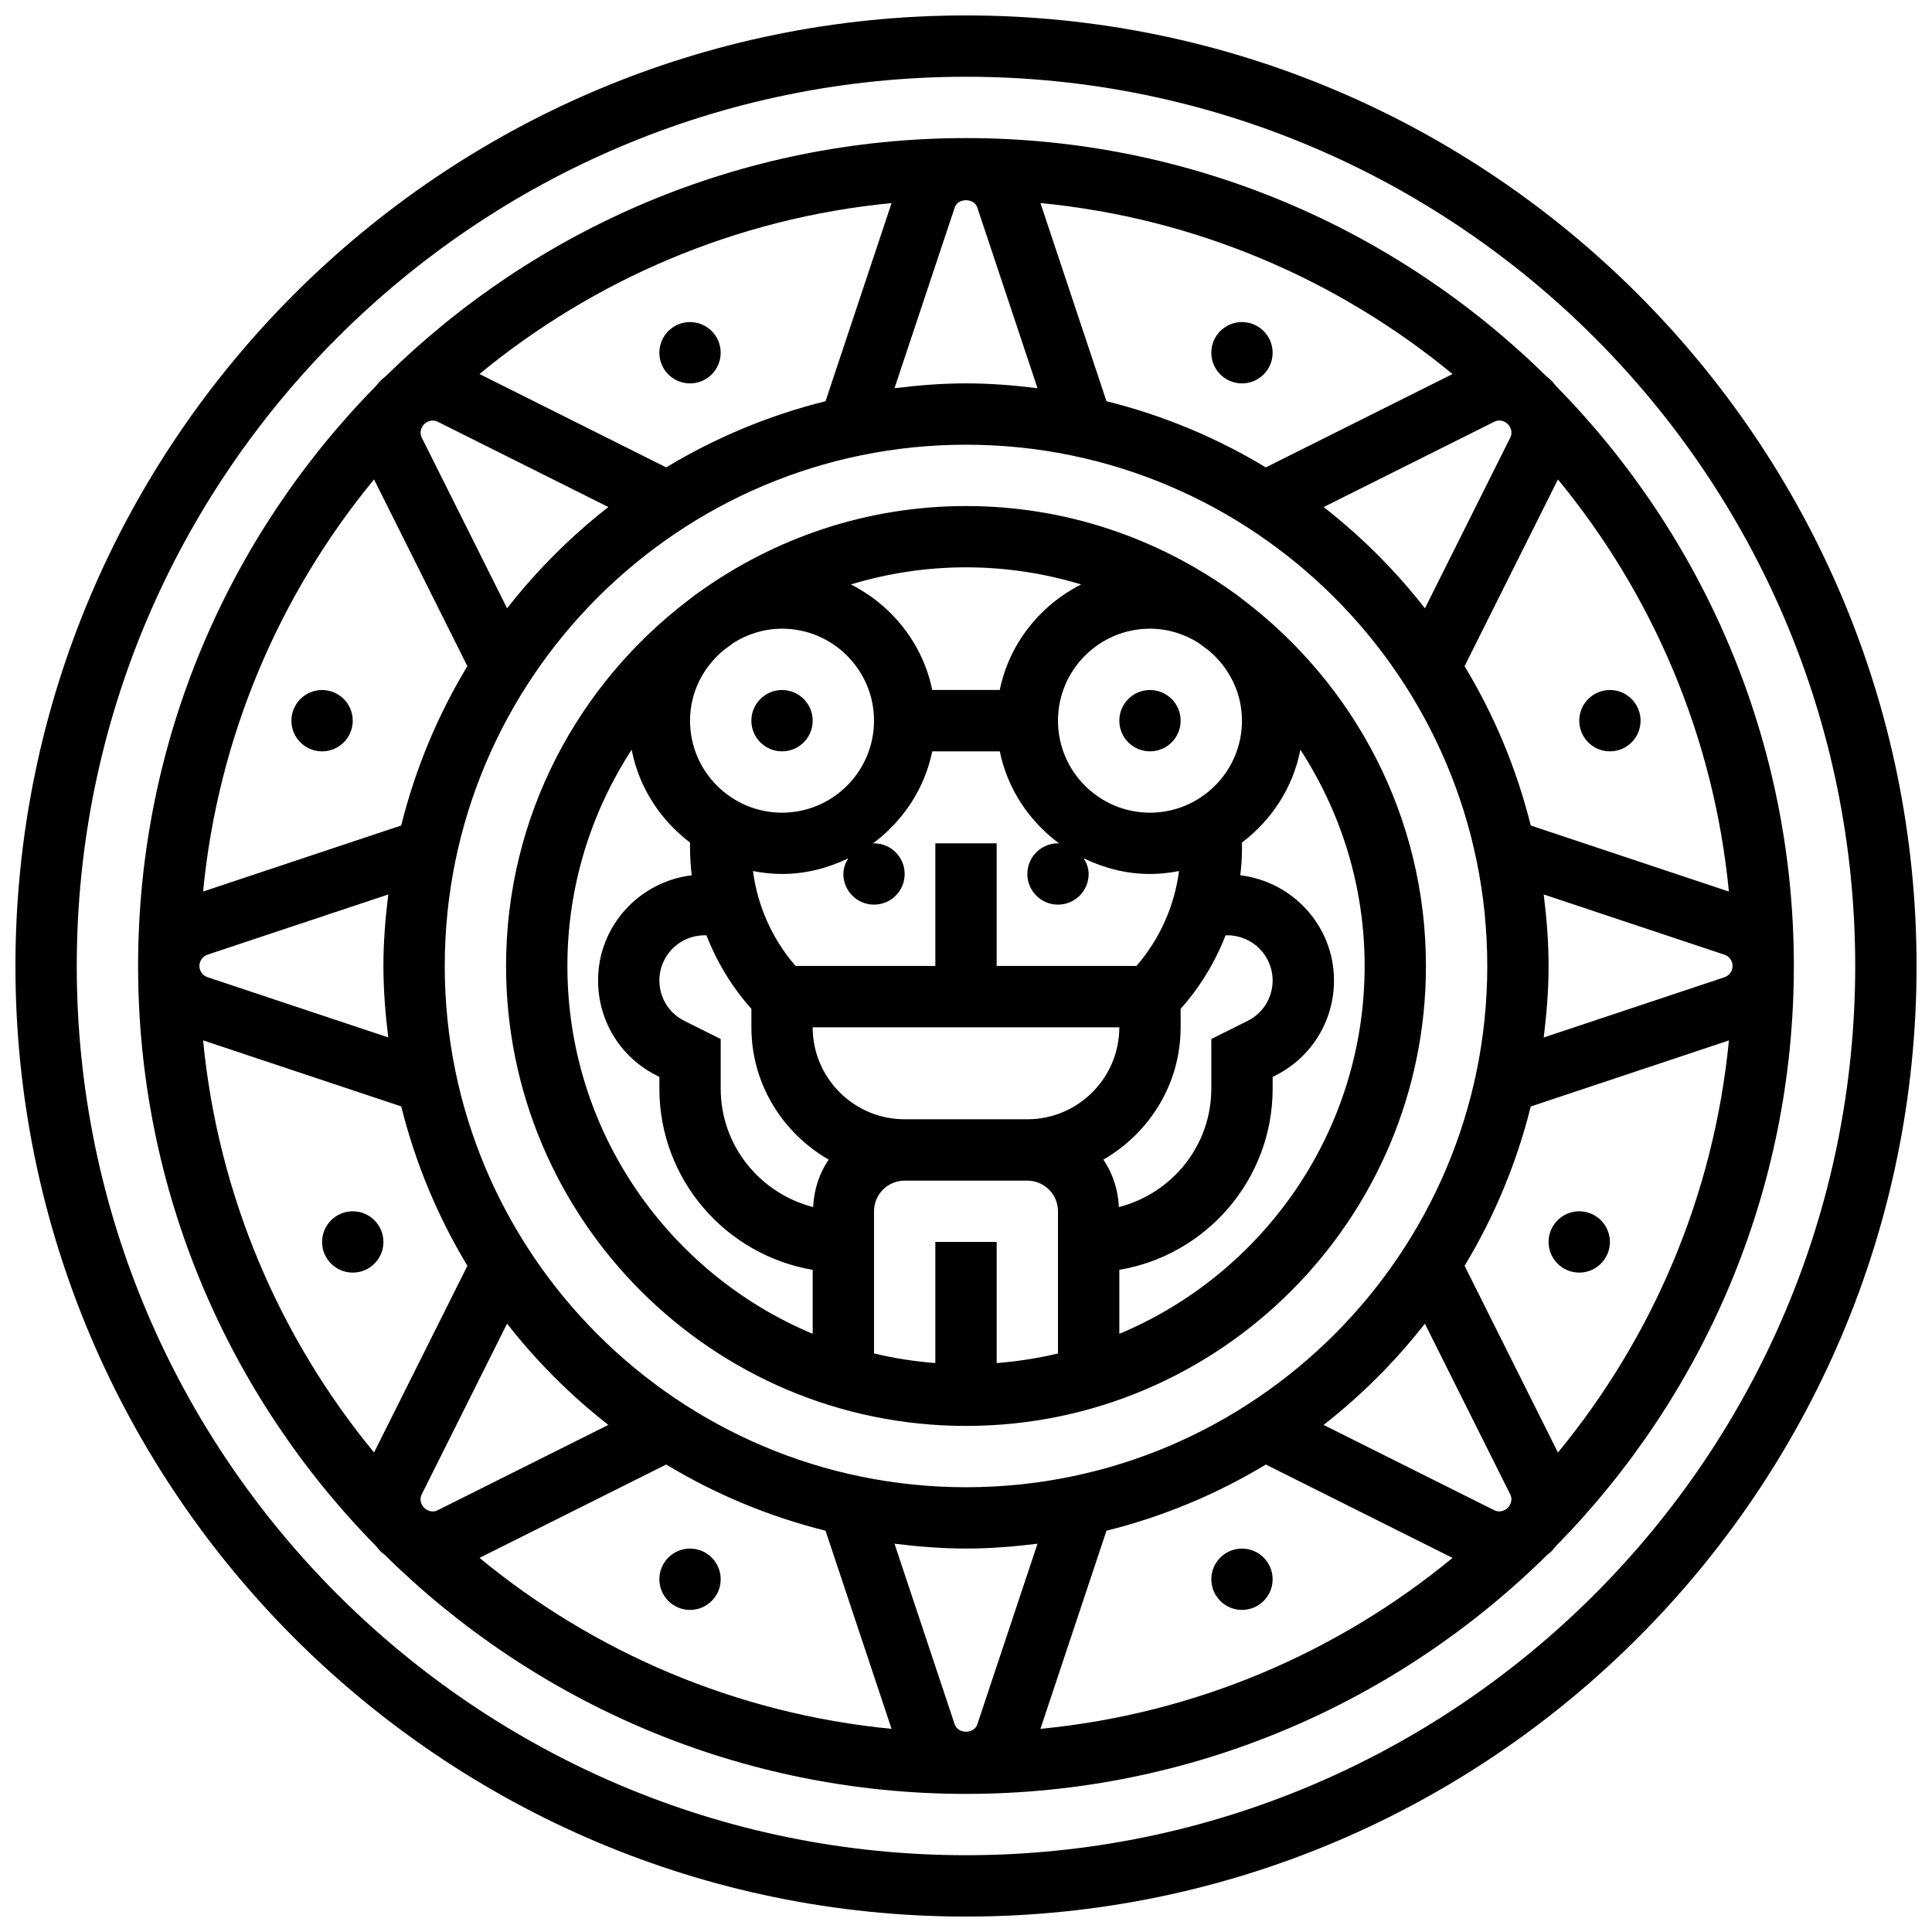
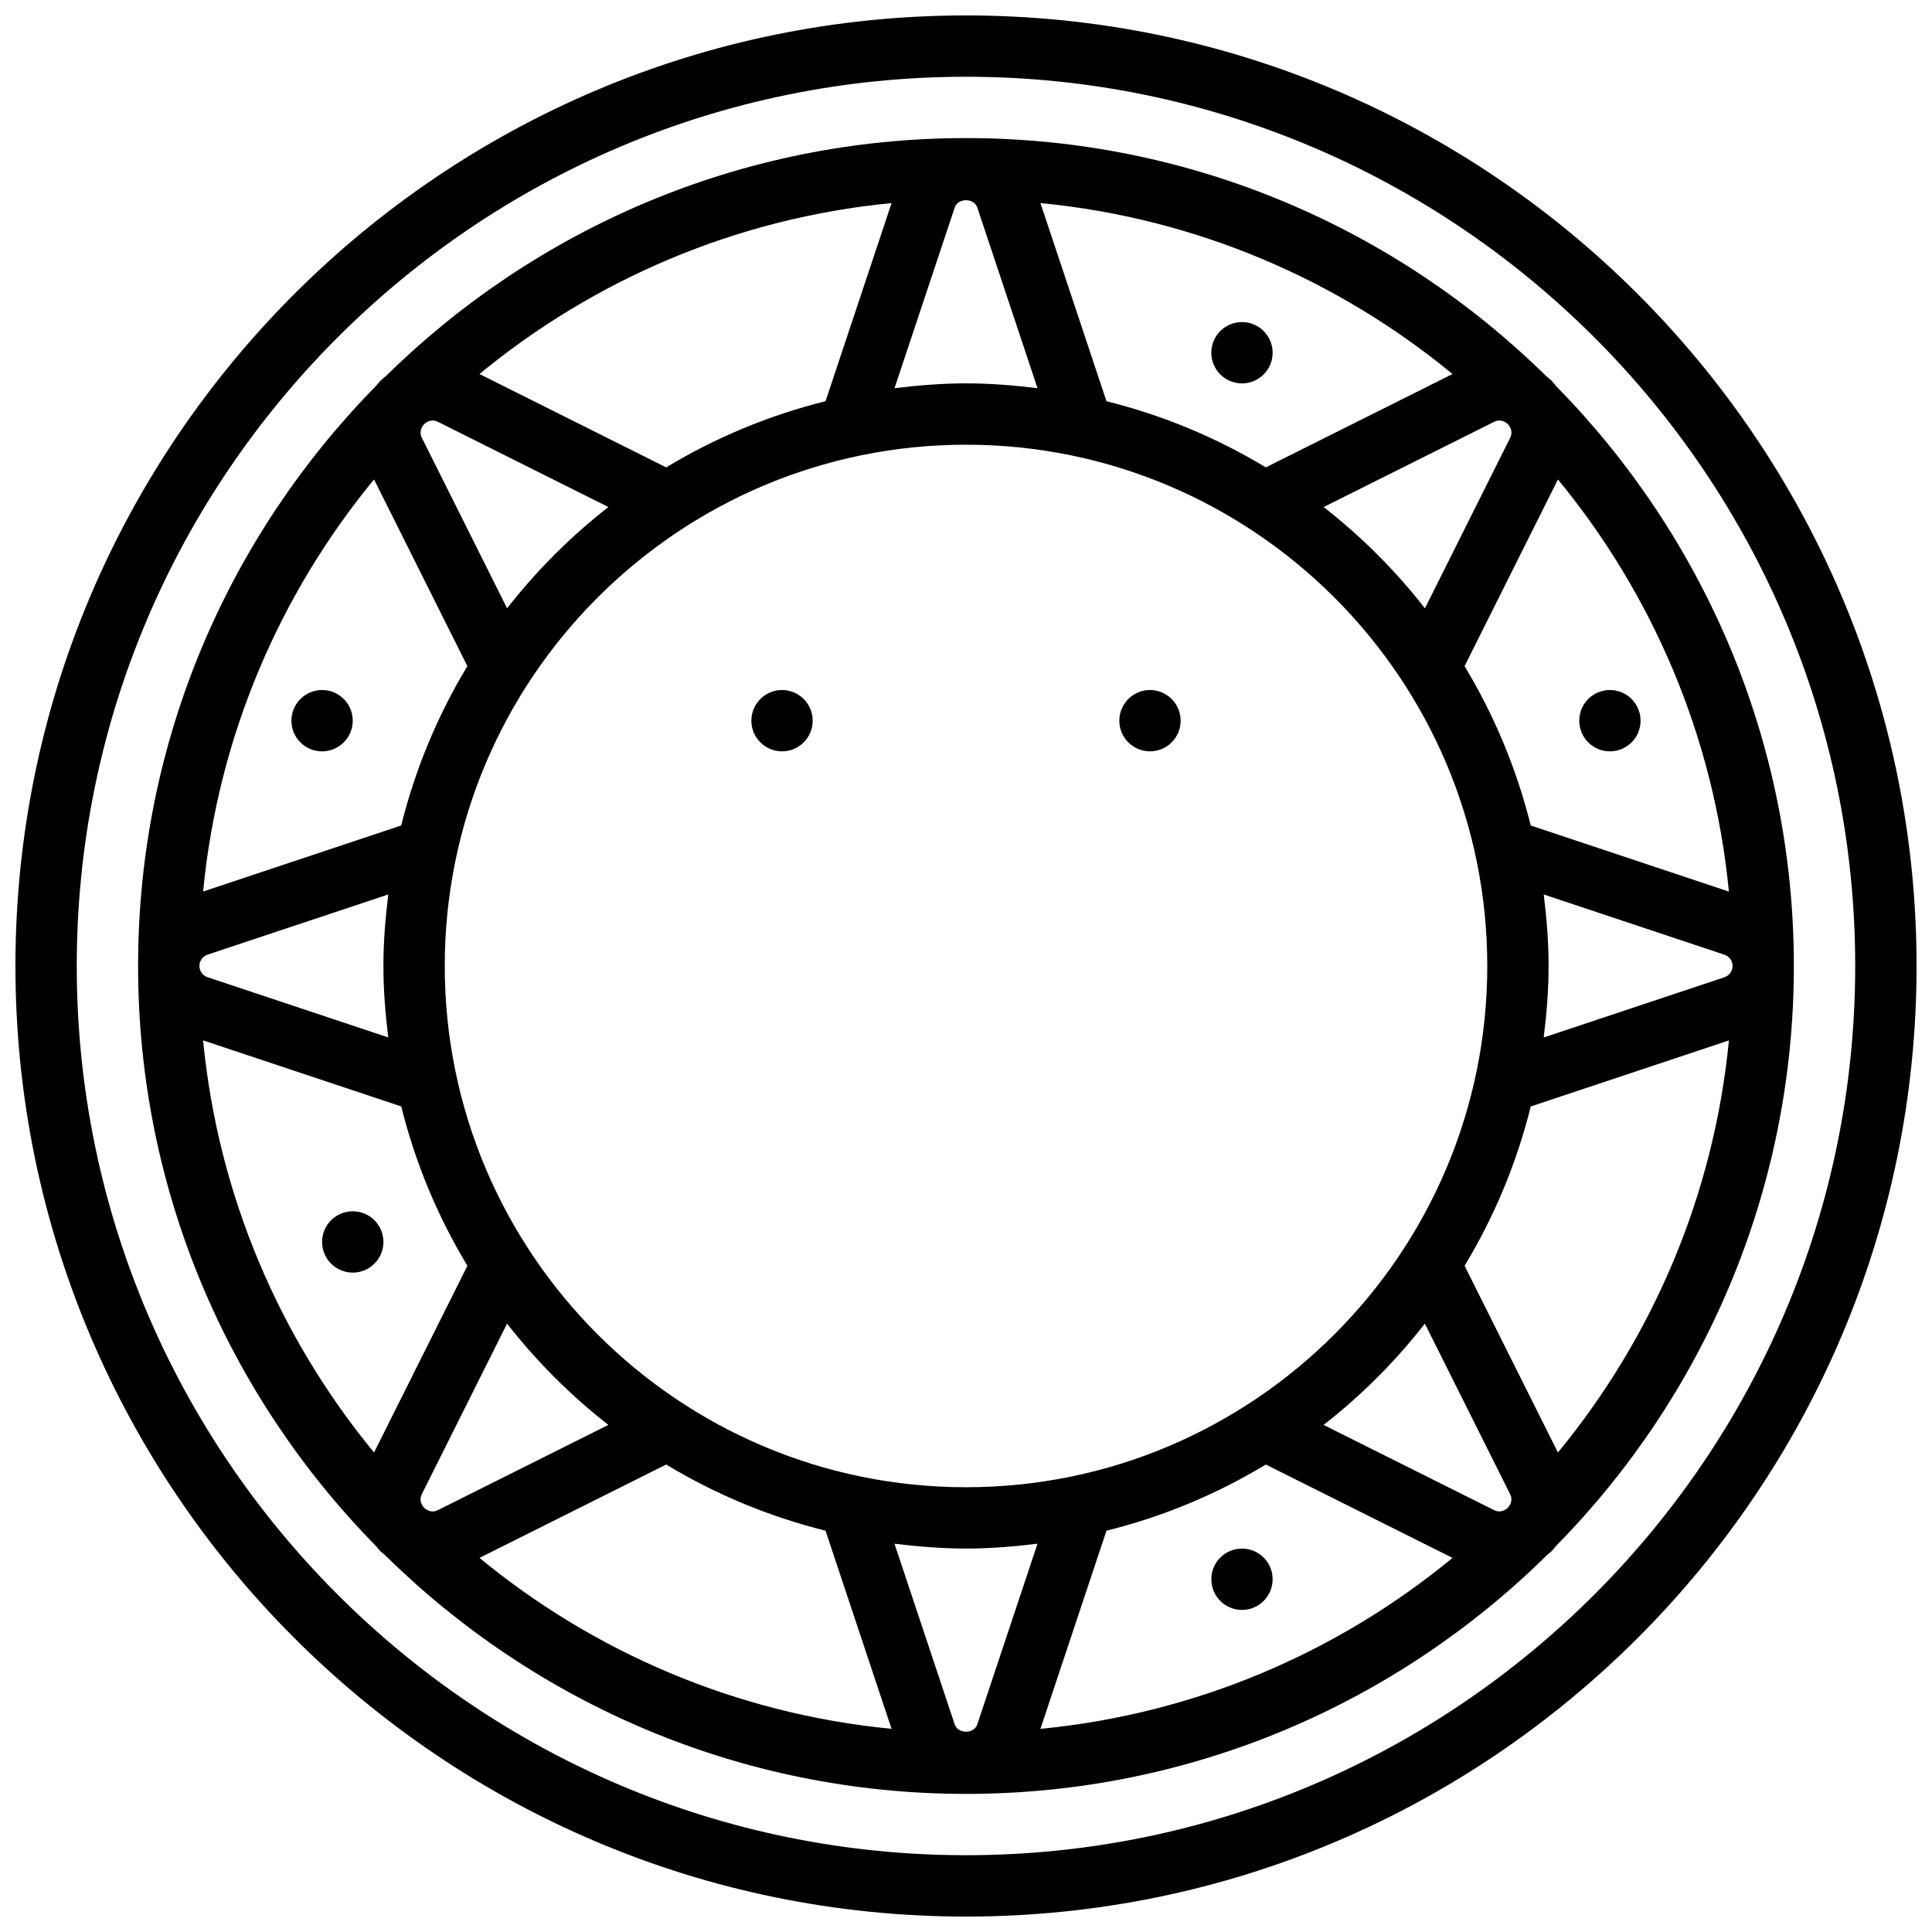
<svg xmlns="http://www.w3.org/2000/svg" width="800px" height="800px" version="1.1" viewBox="144 144 512 512">
  <defs>
    <clipPath id="a">
      <path d="m148.09 148.09h503.81v503.81h-503.81z" />
    </clipPath>
  </defs>
  <g clip-path="url(#a)">
    <path d="m400 148.09c-138.91 0-251.91 113-251.91 251.91s113 251.91 251.91 251.91 251.91-113 251.91-251.91c-0.004-138.91-113-251.91-251.91-251.91zm0 487.56c-129.94 0-235.66-105.72-235.66-235.65 0-129.94 105.72-235.66 235.66-235.66 129.93 0 235.65 105.72 235.65 235.65 0 129.94-105.72 235.66-235.65 235.66z" />
  </g>
  <path d="m556.34 246.27c-0.391-0.48-0.766-0.969-1.203-1.414-0.438-0.438-0.934-0.805-1.406-1.203-39.621-38.965-93.914-63.059-153.73-63.059-59.824 0-114.1 24.094-153.72 63.051-0.48 0.398-0.977 0.766-1.422 1.211s-0.812 0.934-1.203 1.414c-38.965 39.613-63.059 93.902-63.059 153.73s24.094 114.11 63.059 153.73c0.391 0.48 0.766 0.969 1.203 1.414 0.324 0.324 0.707 0.562 1.047 0.852 39.645 39.176 94.09 63.406 154.09 63.406s114.45-24.23 154.09-63.406c0.34-0.301 0.723-0.527 1.047-0.852 0.445-0.445 0.812-0.934 1.203-1.414 38.961-39.613 63.055-93.906 63.055-153.73 0-59.824-24.094-114.11-63.055-153.73zm0.527 282.66-24.734-49.48c7.832-12.969 13.781-27.148 17.535-42.23l52.512-17.496c-4 41.227-20.352 78.879-45.312 109.21zm-13.523 14.863c-0.957 0.766-2.227 0.984-3.34 0.438l-45.238-22.613c10.012-7.816 19.016-16.828 26.84-26.84l22.621 45.246c0.562 1.105 0.324 2.371-0.43 3.324-0.152 0.145-0.297 0.297-0.453 0.445zm-287.15-0.449c-0.766-0.949-0.992-2.227-0.43-3.332l22.613-45.238c7.816 10.012 16.828 19.016 26.84 26.84l-45.246 22.621c-1.09 0.57-2.371 0.324-3.324-0.43-0.145-0.16-0.301-0.305-0.453-0.461zm-58.371-123.63 52.512 17.504c3.754 15.082 9.703 29.262 17.535 42.23l-24.742 49.48c-24.965-30.328-41.312-67.992-45.305-109.21zm45.301-148.66 24.734 49.48c-7.832 12.969-13.781 27.148-17.535 42.23l-52.5 17.496c3.992-41.223 20.34-78.879 45.301-109.21zm13.523-14.859c0.949-0.766 2.234-0.977 3.34-0.438l45.238 22.613c-10.012 7.816-19.016 16.828-26.84 26.84l-22.621-45.246c-0.562-1.105-0.324-2.371 0.43-3.324 0.152-0.145 0.297-0.301 0.453-0.445zm287.16 0.445c0.766 0.949 0.992 2.227 0.43 3.332l-22.613 45.238c-7.816-10.012-16.828-19.016-26.84-26.84l45.246-22.621c1.082-0.562 2.371-0.324 3.332 0.438 0.145 0.152 0.289 0.309 0.445 0.453zm58.367 123.63-52.512-17.504c-3.754-15.082-9.703-29.262-17.535-42.23l24.742-49.48c24.965 30.328 41.316 67.992 45.305 109.21zm-1.18 22.711-47.895 15.961c0.773-6.227 1.293-12.523 1.293-18.949s-0.52-12.727-1.285-18.949l47.887 15.961c1.293 0.434 2.156 1.629 2.156 2.988 0 1.355-0.863 2.551-2.156 2.988zm-200.99 135.15c-76.172 0-138.14-61.969-138.14-138.14s61.969-138.14 138.14-138.14 138.14 61.969 138.14 138.14-61.969 138.14-138.14 138.14zm18.949 14.969-15.961 47.887c-0.871 2.586-5.109 2.574-5.981 0.008l-15.961-47.895c6.227 0.762 12.523 1.281 18.953 1.281 6.426 0 12.723-0.52 18.949-1.281zm-37.902-306.22 15.961-47.887c0.871-2.586 5.109-2.574 5.981-0.008l15.961 47.895c-6.227-0.766-12.523-1.285-18.949-1.285-6.43 0-12.727 0.52-18.953 1.285zm98.406 20.98c-12.969-7.832-27.148-13.781-42.23-17.535l-17.496-52.512c41.223 3.988 78.887 20.34 109.2 45.309zm-116.68-17.535c-15.082 3.754-29.262 9.703-42.23 17.535l-49.48-24.742c30.324-24.973 67.98-41.312 109.21-45.301zm-163.77 146.67 47.895-15.961c-0.773 6.227-1.293 12.523-1.293 18.953 0 6.426 0.52 12.727 1.285 18.949l-47.887-15.961c-1.293-0.438-2.156-1.633-2.156-2.988 0-1.359 0.863-2.555 2.156-2.992zm121.54 135.12c12.969 7.832 27.148 13.781 42.23 17.535l17.496 52.512c-41.223-3.988-78.887-20.34-109.2-45.309zm116.68 17.539c15.082-3.754 29.262-9.703 42.23-17.535l49.48 24.742c-30.324 24.973-67.98 41.312-109.21 45.301z" />
-   <path d="m473.42 302.93c-0.895-0.691-1.754-1.406-2.707-2.023-19.965-14.293-44.336-22.801-70.711-22.801s-50.746 8.508-70.711 22.801c-0.949 0.617-1.812 1.332-2.707 2.023-29.375 22.273-48.473 57.434-48.473 97.066 0 67.211 54.68 121.89 121.89 121.89s121.89-54.68 121.89-121.89c-0.004-39.633-19.098-74.793-48.473-97.066zm-0.285 32.059c0 13.441-10.938 24.379-24.379 24.379s-24.379-10.938-24.379-24.379c0-13.441 10.938-24.379 24.379-24.379 4.731 0 9.117 1.414 12.855 3.754 0.941 0.684 1.867 1.383 2.797 2.09 5.289 4.477 8.727 11.074 8.727 18.535zm-3.836 56.879c6.598 0 11.961 5.363 11.961 11.961 0 4.566-2.535 8.664-6.606 10.703l-9.645 4.82v13.148c0 15.148-10.449 27.789-24.492 31.383-0.211-4.641-1.648-8.965-4.113-12.57 12.172-7.023 20.477-20.031 20.477-35.066v-4.898c5.121-5.731 9.133-12.359 11.906-19.477zm-77.426 81.262v32.09c-5.551-0.422-10.969-1.285-16.25-2.543v-37.672c0-4.484 3.641-8.125 8.125-8.125h32.504c4.484 0 8.125 3.641 8.125 8.125v37.68c-5.281 1.25-10.703 2.113-16.25 2.543v-32.098zm-66.527-58.598c-4.07-2.039-6.606-6.141-6.606-10.703 0-6.598 5.363-11.961 11.961-11.961h0.52c2.762 7.117 6.785 13.758 11.906 19.477v4.902c0 15.031 8.305 28.043 20.477 35.062-2.461 3.609-3.902 7.93-4.113 12.57-14.047-3.59-24.496-16.234-24.496-31.379v-13.148zm13.043-100.17c3.738-2.34 8.125-3.754 12.855-3.754 13.441 0 24.379 10.938 24.379 24.379 0 13.441-10.938 24.379-24.379 24.379-13.441 0-24.379-10.938-24.379-24.379 0-7.461 3.438-14.059 8.727-18.535 0.922-0.707 1.855-1.406 2.797-2.09zm102.24 101.88c0 13.441-10.938 24.379-24.379 24.379h-32.504c-13.441 0-24.379-10.938-24.379-24.379zm4.535-16.25h-37.039v-32.504h-16.25v32.504h-37.039c-6.152-7.07-10.094-15.887-11.285-25.156 2.492 0.484 5.059 0.777 7.691 0.777 6.312 0 12.223-1.578 17.559-4.152-0.754 1.234-1.305 2.602-1.305 4.152 0 4.484 3.641 8.125 8.125 8.125s8.125-3.641 8.125-8.125-3.641-8.125-8.125-8.125c-0.121 0-0.219 0.066-0.332 0.066 7.922-5.867 13.727-14.449 15.766-24.441h17.895c2.039 10.004 7.84 18.574 15.766 24.441-0.117-0.004-0.215-0.066-0.34-0.066-4.484 0-8.125 3.641-8.125 8.125s3.641 8.125 8.125 8.125 8.125-3.641 8.125-8.125c0-1.551-0.551-2.918-1.309-4.152 5.34 2.574 11.25 4.152 17.562 4.152 2.633 0 5.199-0.293 7.695-0.781-1.195 9.273-5.137 18.09-11.285 25.16zm-14.66-101.11c-10.891 5.535-19.047 15.676-21.559 27.969h-17.895c-2.504-12.293-10.668-22.445-21.559-27.969 9.672-2.926 19.902-4.535 30.508-4.535 10.602 0 20.832 1.609 30.504 4.535zm-136.14 101.11c0-21.129 6.297-40.785 17.031-57.312 1.934 10.027 7.621 18.656 15.473 24.605v1.602c0 2.371 0.18 4.731 0.445 7.07-13.941 1.695-24.82 13.469-24.82 27.867 0 10.75 5.973 20.43 15.602 25.238l0.648 0.324v3.109c0 24.109 17.609 44.133 40.629 48.023v16.957c-38.133-15.949-65.008-53.629-65.008-97.484zm146.27 97.484v-16.957c23.02-3.883 40.629-23.906 40.629-48.023v-3.106l0.656-0.324c9.625-4.82 15.598-14.488 15.598-25.242 0-14.391-10.879-26.172-24.824-27.871 0.266-2.34 0.445-4.695 0.445-7.07v-1.602c7.852-5.949 13.539-14.57 15.473-24.605 10.734 16.531 17.031 36.188 17.031 57.316 0 43.855-26.875 81.535-65.008 97.484z" />
  <path d="m456.88 334.99c0 4.488-3.637 8.125-8.125 8.125-4.488 0-8.125-3.637-8.125-8.125 0-4.488 3.637-8.129 8.125-8.129 4.488 0 8.125 3.641 8.125 8.129" />
  <path d="m359.37 334.99c0 4.488-3.637 8.125-8.125 8.125-4.488 0-8.125-3.637-8.125-8.125 0-4.488 3.637-8.129 8.125-8.129 4.488 0 8.125 3.641 8.125 8.129" />
  <path d="m481.26 237.48c0 4.488-3.637 8.125-8.125 8.125-4.488 0-8.125-3.637-8.125-8.125s3.637-8.129 8.125-8.129c4.488 0 8.125 3.641 8.125 8.129" />
-   <path d="m334.99 237.48c0 4.488-3.641 8.125-8.129 8.125-4.484 0-8.125-3.637-8.125-8.125s3.641-8.129 8.125-8.129c4.488 0 8.129 3.641 8.129 8.129" />
  <path d="m481.26 562.52c0 4.484-3.637 8.125-8.125 8.125-4.488 0-8.125-3.641-8.125-8.125 0-4.488 3.637-8.129 8.125-8.129 4.488 0 8.125 3.641 8.125 8.129" />
-   <path d="m334.99 562.52c0 4.484-3.641 8.125-8.129 8.125-4.484 0-8.125-3.641-8.125-8.125 0-4.488 3.641-8.129 8.125-8.129 4.488 0 8.129 3.641 8.129 8.129" />
  <path d="m237.48 334.99c0 4.488-3.641 8.125-8.129 8.125-4.484 0-8.125-3.637-8.125-8.125 0-4.488 3.641-8.129 8.125-8.129 4.488 0 8.129 3.641 8.129 8.129" />
  <path d="m578.77 334.99c0 4.488-3.637 8.125-8.125 8.125s-8.125-3.637-8.125-8.125c0-4.488 3.637-8.129 8.125-8.129s8.125 3.641 8.125 8.129" />
  <path d="m245.61 473.13c0 4.488-3.637 8.125-8.125 8.125s-8.129-3.637-8.129-8.125c0-4.488 3.641-8.125 8.129-8.125s8.125 3.637 8.125 8.125" />
-   <path d="m570.64 473.13c0 4.488-3.641 8.125-8.125 8.125-4.488 0-8.129-3.637-8.129-8.125 0-4.488 3.641-8.125 8.129-8.125 4.484 0 8.125 3.637 8.125 8.125" />
</svg>